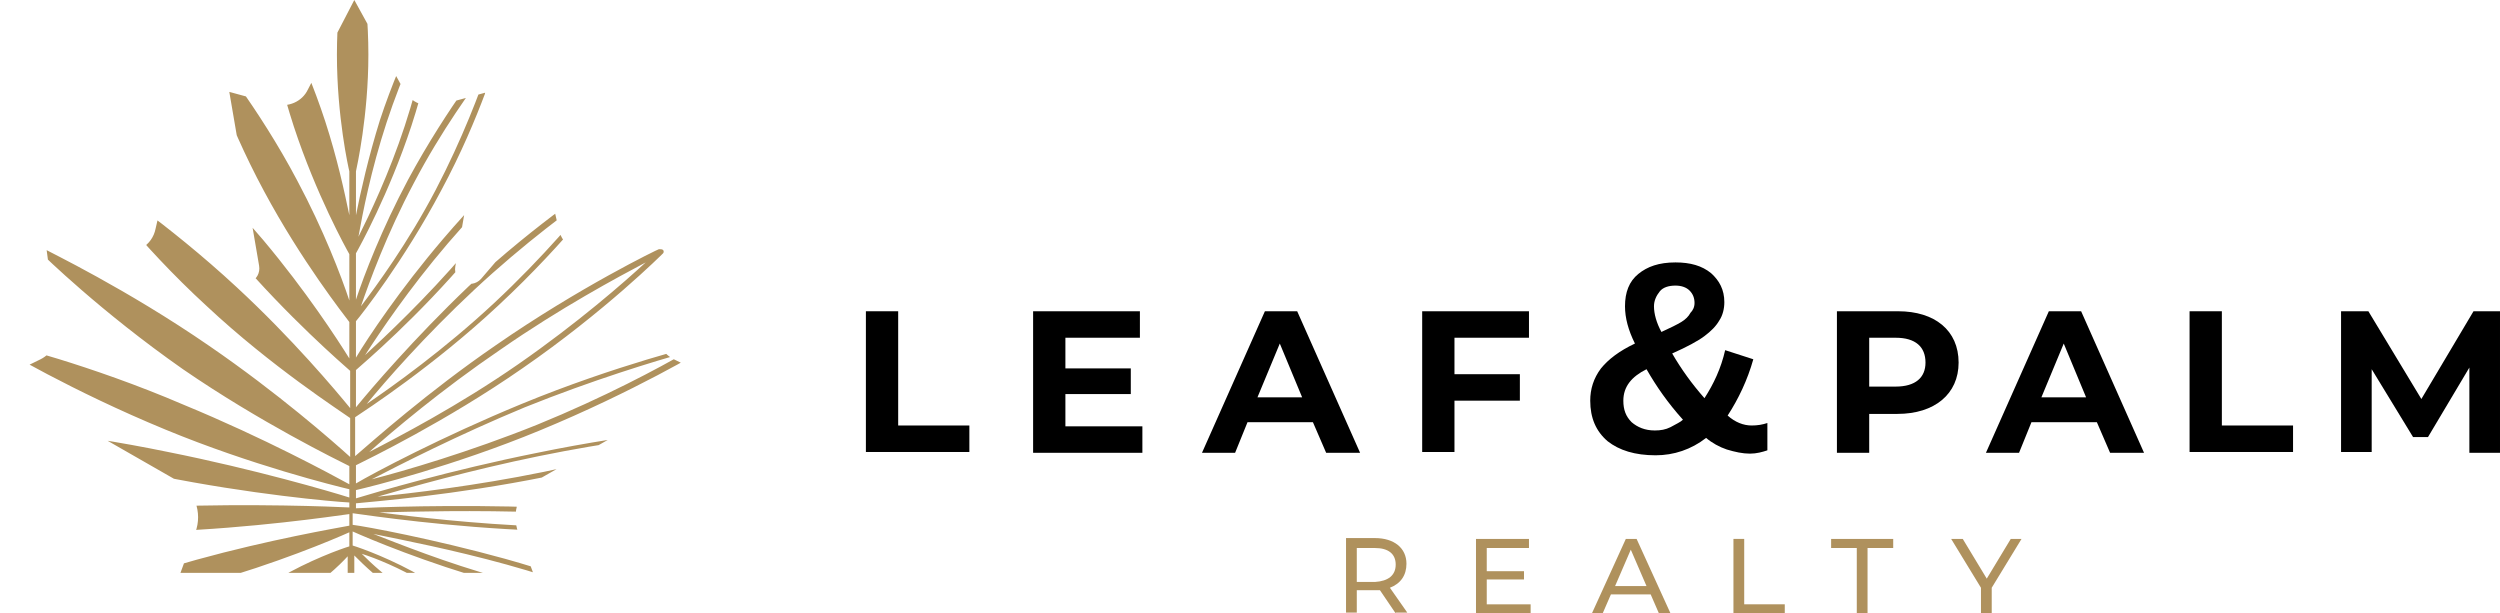
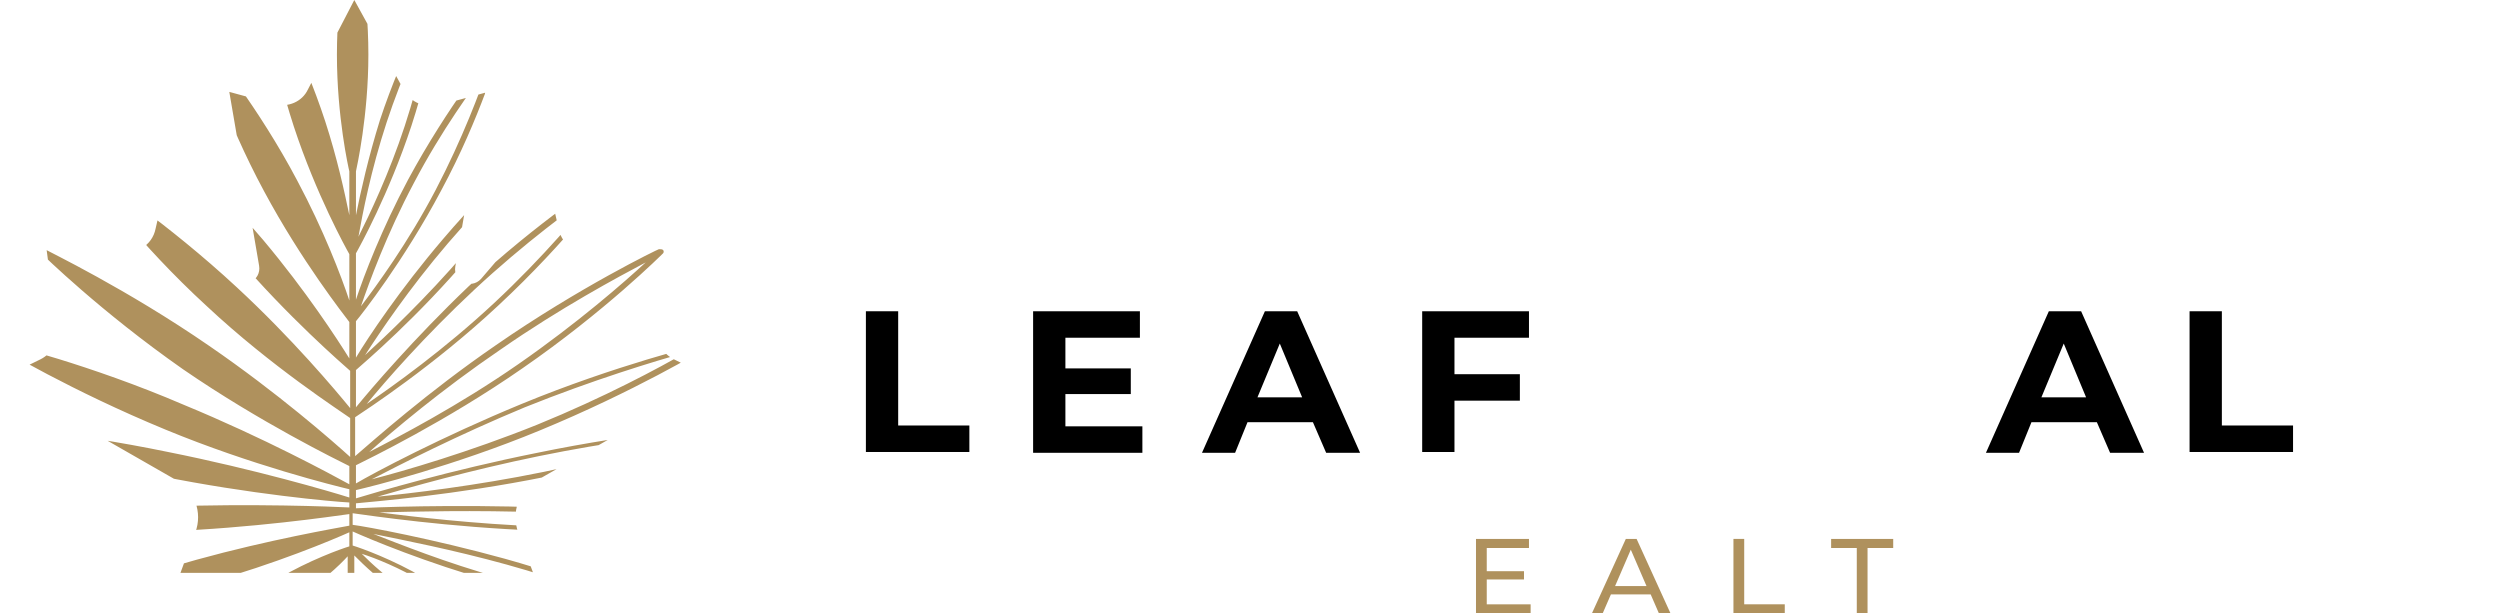
<svg xmlns="http://www.w3.org/2000/svg" xmlns:xlink="http://www.w3.org/1999/xlink" id="Layer_1" x="0px" y="0px" viewBox="0 0 302 74.1" style="enable-background:new 0 0 302 74.1;" xml:space="preserve">
  <style type="text/css">	.st0{fill:#AF915D;}	.st1{clip-path:url(#SVGID_00000183247293341021673100000009782900616046204037_);fill:#AF915D;}	.st2{clip-path:url(#SVGID_00000183247293341021673100000009782900616046204037_);fill:none;}</style>
  <g>
-     <path d="M192.1,48.4c0-1.4,0.4-2.7,1.3-3.9c0.9-1.1,2.2-2.1,4.1-3c-0.8-1.6-1.2-3.1-1.2-4.5c0-1.7,0.5-3,1.6-3.9  c1.1-0.9,2.5-1.4,4.5-1.4c1.8,0,3.2,0.4,4.3,1.3c1,0.9,1.6,2,1.6,3.5c0,0.8-0.2,1.6-0.6,2.2c-0.4,0.7-1,1.3-1.8,1.9  c-0.8,0.6-2.1,1.3-3.9,2.1c1.1,1.9,2.4,3.7,3.9,5.4c1.1-1.7,2-3.6,2.5-5.8l3.4,1.1c-0.7,2.5-1.8,4.8-3.1,6.8  c0.9,0.8,1.9,1.2,2.9,1.2c0.7,0,1.3-0.1,1.9-0.3v3.3c-0.6,0.2-1.3,0.4-2.1,0.4c-0.9,0-1.8-0.2-2.8-0.5c-0.9-0.3-1.8-0.8-2.5-1.4  c-1.8,1.4-3.9,2.1-6.1,2.1c-2.5,0-4.4-0.6-5.8-1.7C192.8,52.1,192.1,50.5,192.1,48.4z M203.3,50.7c-1.8-2-3.2-4-4.4-6.1  c-1.8,0.9-2.8,2.1-2.8,3.8c0,1.1,0.3,1.9,1,2.6c0.7,0.6,1.6,1,2.8,1c0.7,0,1.3-0.1,1.9-0.4C202.5,51.2,203,51,203.3,50.7z   M204.7,36.6c0-0.6-0.2-1.1-0.6-1.5c-0.4-0.4-1-0.6-1.7-0.6c-0.8,0-1.5,0.2-1.9,0.7c-0.4,0.5-0.7,1.1-0.7,1.8c0,0.9,0.3,2,0.9,3.1  c1.1-0.5,1.9-0.9,2.4-1.2c0.5-0.3,0.9-0.7,1.1-1.1C204.5,37.5,204.7,37.1,204.7,36.6z" />
-     <path d="M236.6,43.8c0,3.8-2.9,6.2-7.4,6.2h-3.4v4.7h-3.9V37.6h7.4C233.7,37.6,236.6,39.9,236.6,43.8z M232.6,43.8  c0-1.9-1.2-3-3.6-3h-3.2v5.9h3.2C231.4,46.7,232.6,45.6,232.6,43.8z" />
    <path d="M253.3,51h-7.9l-1.5,3.7h-4l7.6-17.1h3.9l7.6,17.1h-4.1L253.3,51z M252,48l-2.7-6.5l-2.7,6.5H252z" />
    <path d="M264.5,37.6h3.9v13.8h8.6v3.2h-12.5V37.6z" />
-     <path d="M298.3,54.6l0-10.2l-5,8.4h-1.8l-5-8.2v10h-3.7V37.6h3.3l6.4,10.6l6.3-10.6h3.2l0,17.1H298.3z" />
  </g>
  <g>
    <path d="M104.6,37.6h3.9v13.8h8.6v3.2h-12.5V37.6z" />
    <path d="M138,51.5v3.2h-13.2V37.6h12.9v3.2h-9v3.7h7.9v3.1h-7.9v3.9H138z" />
    <path d="M158.6,51h-7.9l-1.5,3.7h-4l7.6-17.1h3.9l7.6,17.1h-4.1L158.6,51z M157.3,48l-2.7-6.5l-2.7,6.5H157.3z" />
    <path d="M175.7,40.7v4.5h7.9v3.2h-7.9v6.2h-3.9V37.6h12.9v3.2H175.7z" />
  </g>
  <g>
-     <path class="st0" d="M168.6,74.1l-1.9-2.8c-0.2,0-0.4,0-0.6,0h-2.2v2.7h-1.3v-9h3.5c2.3,0,3.8,1.2,3.8,3.1c0,1.4-0.7,2.4-2,2.9  l2.1,3H168.6z M168.6,68.2c0-1.3-0.9-2-2.5-2h-2.2v4.1h2.2C167.7,70.2,168.6,69.5,168.6,68.2z" />
    <path class="st0" d="M184.9,73v1.1h-6.6v-9h6.4v1.1h-5.1V69h4.5V70h-4.5V73H184.9z" />
    <path class="st0" d="M199.4,71.8h-4.8l-1,2.3h-1.3l4.1-9h1.3l4.1,9h-1.4L199.4,71.8z M198.9,70.8l-1.9-4.4l-1.9,4.4H198.9z" />
    <path class="st0" d="M209.4,65.1h1.3V73h4.9v1.1h-6.2V65.1z" />
    <path class="st0" d="M224.3,66.2h-3.1v-1.1h7.5v1.1h-3.1v7.9h-1.3V66.2z" />
-     <path class="st0" d="M240.6,71v3.1h-1.3v-3.1l-3.6-5.9h1.4l2.9,4.8l2.9-4.8h1.3L240.6,71z" />
  </g>
  <g>
    <defs>
      <path id="SVGID_1_" d="M62.6,64.3l1.8,4.9H21.8l1.8-4.9c0.9-2.4-0.1-5.1-2.3-6.3L0,45.8l4.9-2.4c1.4-0.7,2.2-2.2,2-3.7L5.3,27.7   l9,2.6c2,0.6,4.1-0.6,4.5-2.7l0.9-3.9l8.5,9.9c1.2,1.4,3.4,0.3,3.1-1.5l-3.6-21l5.5,1.5c1.6,0.4,3.3-0.3,4-1.8L42.8,0v0v0v0v0   l6,10.9c0.8,1.5,2.6,2.2,4.3,1.8l5.5-1.5l-3.6,21c-0.3,1.8,1.9,2.8,3.1,1.5l8.5-9.9l0.9,3.9c0.4,2,2.5,3.3,4.5,2.7l9-2.6   l-1.6,11.9c-0.2,1.5,0.6,3,2,3.7l4.9,2.4L64.9,58C62.7,59.2,61.7,61.9,62.6,64.3z" />
    </defs>
    <clipPath id="SVGID_00000057846689336152980830000004904132570190261666_">
      <use xlink:href="#SVGID_1_" style="overflow:visible;" />
    </clipPath>
    <path style="clip-path:url(#SVGID_00000057846689336152980830000004904132570190261666_);fill:#AF915D;" d="M87.7,63.3  c-0.1,0-10.1-1.5-22.2-2c-10.8-0.4-20.5,0-22.5,0.1v-0.6c2-0.2,12-1,22.9-3.2c12.1-2.5,21.7-5.7,21.8-5.7c0.2-0.1,0.3-0.2,0.2-0.3  c0-0.1-0.2-0.2-0.4-0.2c-0.1,0-10.5,0.8-22.6,3.3c-10.5,2.1-19.6,4.8-21.9,5.5v-1c1.8-0.4,11.8-2.9,22.2-7.2  c11.4-4.7,19.9-9.8,20-9.9c0.1-0.1,0.2-0.2,0.1-0.4c-0.1-0.1-0.3-0.2-0.5-0.1c-0.1,0-10.4,2.5-21.8,7.2c-9.7,4-17.8,8.3-20,9.6  v-2.2c1.4-0.7,10.9-5.3,20.1-11.7c10-6.9,16.9-13.8,17-13.9c0.1-0.1,0.1-0.3,0-0.4c-0.1-0.1-0.3-0.1-0.5-0.1  c-0.1,0-9.6,4.6-19.7,11.6c-8.3,5.7-14.9,11.6-17,13.4v-4.7c1.2-0.8,9.5-6.2,17.3-13.5c8.4-7.8,13.8-15.2,13.8-15.2  c0.1-0.1,0.1-0.3-0.1-0.4c-0.1-0.1-0.4-0.1-0.5,0c-0.1,0.1-8.5,5.5-16.8,13.3C50,40.9,44.8,47,43,49.2v-4.5  c0.9-0.8,7.5-6.4,13.9-14c6.9-8.1,11.2-15.4,11.2-15.5c0.1-0.1,0-0.3-0.1-0.4c-0.2-0.1-0.4-0.1-0.5,0c-0.1,0.1-7.1,6-14,14.1  c-5.2,6.1-9,11.8-10.5,14.3v-4.4c0.6-0.7,5.8-7.3,10.3-15.8c4.8-8.9,7-16.8,7.1-16.9c0-0.1-0.1-0.3-0.2-0.3c-0.2-0.1-0.4,0-0.5,0.1  c-0.1,0.1-5.6,6.9-10.4,15.8c-3.2,6-5.3,11.5-6.3,14.5v-5.6c0.4-0.7,4-7.2,6.7-15.4c2.8-8.6,3.7-16,3.7-16c0-0.1-0.1-0.3-0.3-0.3  c-0.2,0-0.4,0-0.5,0.2c0,0.1-3.9,6.9-6.7,15.4C44.5,19,43.6,23,43,26v-5.3c0.1-0.5,1.5-6.7,1.5-14.1C44.5-1.2,43-7.6,43-7.6  c0-0.1-0.2-0.2-0.4-0.2c-0.2,0-0.3,0.1-0.4,0.2c0,0.1-1.5,6.4-1.5,14.2c0,7.5,1.4,13.7,1.5,14.1V26c-0.6-2.9-1.5-7-2.9-11.3  c-2.8-8.6-6.7-15.4-6.7-15.4C32.5-0.9,32.3-1,32.1-1s-0.3,0.2-0.3,0.3c0,0.1,0.9,7.4,3.7,16c2.7,8.2,6.3,14.7,6.7,15.4v5.6  c-1-3-3.1-8.5-6.3-14.5v0C31.2,12.9,25.6,6.1,25.5,6c-0.1-0.1-0.3-0.2-0.5-0.1c-0.2,0.1-0.3,0.2-0.2,0.3c0,0.1,2.3,8,7.1,16.9  c4.5,8.4,9.7,15,10.3,15.8v4.4C40.7,40.9,37,35.2,31.8,29c-6.9-8.1-14-14-14-14.1c-0.1-0.1-0.3-0.1-0.5,0c-0.2,0.1-0.2,0.2-0.1,0.4  c0,0.1,4.3,7.4,11.2,15.5c6.4,7.5,13,13.2,13.9,14v4.5c-1.8-2.2-7-8.4-13.7-14.6c-8.4-7.8-16.8-13.3-16.8-13.3  c-0.1-0.1-0.4-0.1-0.5,0c-0.1,0.1-0.2,0.2-0.1,0.4c0.1,0.1,5.4,7.5,13.8,15.2c7.8,7.3,16.2,12.7,17.3,13.5v4.7  c-2.1-1.9-8.7-7.7-17-13.4c-10-6.9-19.6-11.5-19.7-11.6c-0.2-0.1-0.4-0.1-0.5,0.1c-0.1,0.1-0.1,0.3,0,0.4c0.1,0.1,7,6.9,17,13.9  c9.3,6.4,18.7,11,20.1,11.7v2.2c-2.2-1.2-10.3-5.6-20-9.6C10.8,44,0.5,41.5,0.4,41.5c-0.2,0-0.4,0-0.5,0.1c-0.1,0.1,0,0.3,0.1,0.4  c0.1,0.1,8.6,5.2,20,9.9c10.4,4.3,20.5,6.8,22.2,7.2v1c-2.2-0.7-11.4-3.4-21.9-5.5C8.2,52.1-2.2,51.3-2.3,51.3  c-0.2,0-0.4,0.1-0.4,0.2c0,0.1,0,0.3,0.2,0.3c0.1,0,9.7,3.3,21.8,5.7c10.9,2.2,20.9,3.1,22.9,3.2v0.6c-2.1-0.1-11.7-0.5-22.5-0.1  c-12.2,0.4-22.1,2-22.2,2c-0.2,0-0.3,0.2-0.3,0.3c0,0.1,0.2,0.3,0.3,0.3c0.1,0,6.2,0.5,14.6,0.5c2.4,0,5,0,7.7-0.1  c10.7-0.4,20.2-1.8,22.4-2.1v1.4c-1.6,0.3-9.7,1.7-18.4,4.1c-9.7,2.7-17.2,6.1-17.3,6.1c-0.2,0.1-0.2,0.2-0.2,0.4  c0.1,0.1,0.2,0.2,0.4,0.2c0,0,0,0,0.1,0c0.1,0,8.6-1.2,18.3-3.9c8.2-2.3,15.1-5.2,17.1-6.1v1.7c-1,0.3-4.9,1.7-8.6,3.9  c-4.3,2.5-6.8,5.5-6.9,5.6c-0.1,0.1-0.1,0.2,0,0.3c0.1,0.1,0.2,0.1,0.3,0.1c0,0,0.1,0,0.1,0c0.2,0,4.5-1.2,8.7-3.7  c3-1.8,5.2-3.9,6.2-5v30.2c0,0.2,0.2,0.3,0.4,0.3c0.2,0,0.4-0.1,0.4-0.3V67.1c1.1,1.1,3.2,3.2,6.2,5c4.3,2.5,8.6,3.7,8.7,3.7  c0,0,0.1,0,0.1,0c0.1,0,0.2,0,0.3-0.1c0.1-0.1,0.1-0.2,0-0.3c-0.1-0.1-2.6-3.1-6.9-5.6c0,0,0,0,0,0c-3.7-2.2-7.6-3.6-8.6-3.9v-1.7  c2,0.9,8.9,3.8,17.1,6.1c9.7,2.7,18.3,3.9,18.3,3.9c0,0,0,0,0.1,0c0.2,0,0.3-0.1,0.4-0.2c0.1-0.1,0-0.3-0.2-0.4  c-0.1,0-7.6-3.4-17.3-6.1c-8.7-2.4-16.8-3.9-18.4-4.1v-1.4c2.2,0.3,11.6,1.7,22.4,2.1c2.7,0.1,5.3,0.1,7.7,0.1  c8.4,0,14.6-0.5,14.6-0.5c0.2,0,0.3-0.1,0.3-0.3C88.1,63.5,87.9,63.3,87.7,63.3z M65.1,55.1c8.3-1.7,15.7-2.6,19.6-3  c-3.7,1.1-10.7,3.2-19,4.9c-8.3,1.7-16.1,2.6-20.1,3C49.4,58.9,56.8,56.8,65.1,55.1z M63.4,49.2c8.2-3.3,15.8-5.6,19.4-6.6  c-3.1,1.8-9.8,5.4-17.9,8.7c-8.2,3.3-16.1,5.6-20,6.6C48.2,56.2,55.2,52.6,63.4,49.2z M60.5,42.2c7.2-5,14.1-8.7,17.5-10.5  C75.4,34.1,69.8,39,62.6,44c-7.2,5-14.5,8.8-18,10.6C47.4,52.1,53.3,47.1,60.5,42.2z M57.3,35c6-5.6,12-10,14.9-12  c-2,2.6-6.5,8-12.5,13.6c-6,5.6-12.3,10.1-15.4,12.2C46.5,46.1,51.3,40.6,57.3,35z M54.1,29.4c4.8-5.6,9.6-10.1,12.1-12.4  c-1.7,2.7-5.2,7.9-10,13.5c-4.8,5.6-9.6,10.1-12.1,12.4C45.9,40.1,49.4,34.9,54.1,29.4z M50,22.1C50,22.1,50,22.1,50,22.1  c3.3-6.3,7.1-11.5,9-14c-1,2.9-3.1,8.6-6.4,14.9c-3.3,6.3-7.1,11.5-9,14C44.6,34.1,46.7,28.3,50,22.1z M46.7,14.8  C48.6,9,51,4,52.3,1.4c-0.5,2.8-1.5,8-3.4,13.8C47,21,44.6,26,43.3,28.6C43.8,25.8,44.8,20.6,46.7,14.8z M51.1,70.3L51.1,70.3  C53.9,72,56,73.9,57,75c-1.6-0.5-4.5-1.6-7.3-3.3c-2.8-1.7-4.9-3.7-6-4.8C45.3,67.4,48.3,68.6,51.1,70.3z M61.2,68.2  c6.5,1.8,12,3.9,14.9,5.1c-3.2-0.5-9.2-1.7-15.7-3.5c-6.5-1.8-12.2-4.1-15.3-5.3C48.5,65.2,54.7,66.4,61.2,68.2z M65.4,63.6  c-8.2-0.3-15.6-1.2-19.6-1.7c4.1-0.1,11.5-0.3,19.7,0c8.2,0.3,15.3,1.1,19.1,1.6C80.8,63.7,73.5,63.9,65.4,63.6z" />
    <path style="clip-path:url(#SVGID_00000057846689336152980830000004904132570190261666_);fill:none;" d="M62.6,64.3l1.8,4.9H21.8  l1.8-4.9c0.9-2.4-0.1-5.1-2.3-6.3L0,45.8l4.9-2.4c1.4-0.7,2.2-2.2,2-3.7L5.3,27.7l9,2.6c2,0.6,4.1-0.6,4.5-2.7l0.9-3.9l8.5,9.9  c1.2,1.4,3.4,0.3,3.1-1.5l-3.6-21l5.5,1.5c1.6,0.4,3.3-0.3,4-1.8L42.8,0v0v0v0v0l6,10.9c0.8,1.5,2.6,2.2,4.3,1.8l5.5-1.5l-3.6,21  c-0.3,1.8,1.9,2.8,3.1,1.5l8.5-9.9l0.9,3.9c0.4,2,2.5,3.3,4.5,2.7l9-2.6l-1.6,11.9c-0.2,1.5,0.6,3,2,3.7l4.9,2.4L64.9,58  C62.7,59.2,61.7,61.9,62.6,64.3z" />
  </g>
</svg>